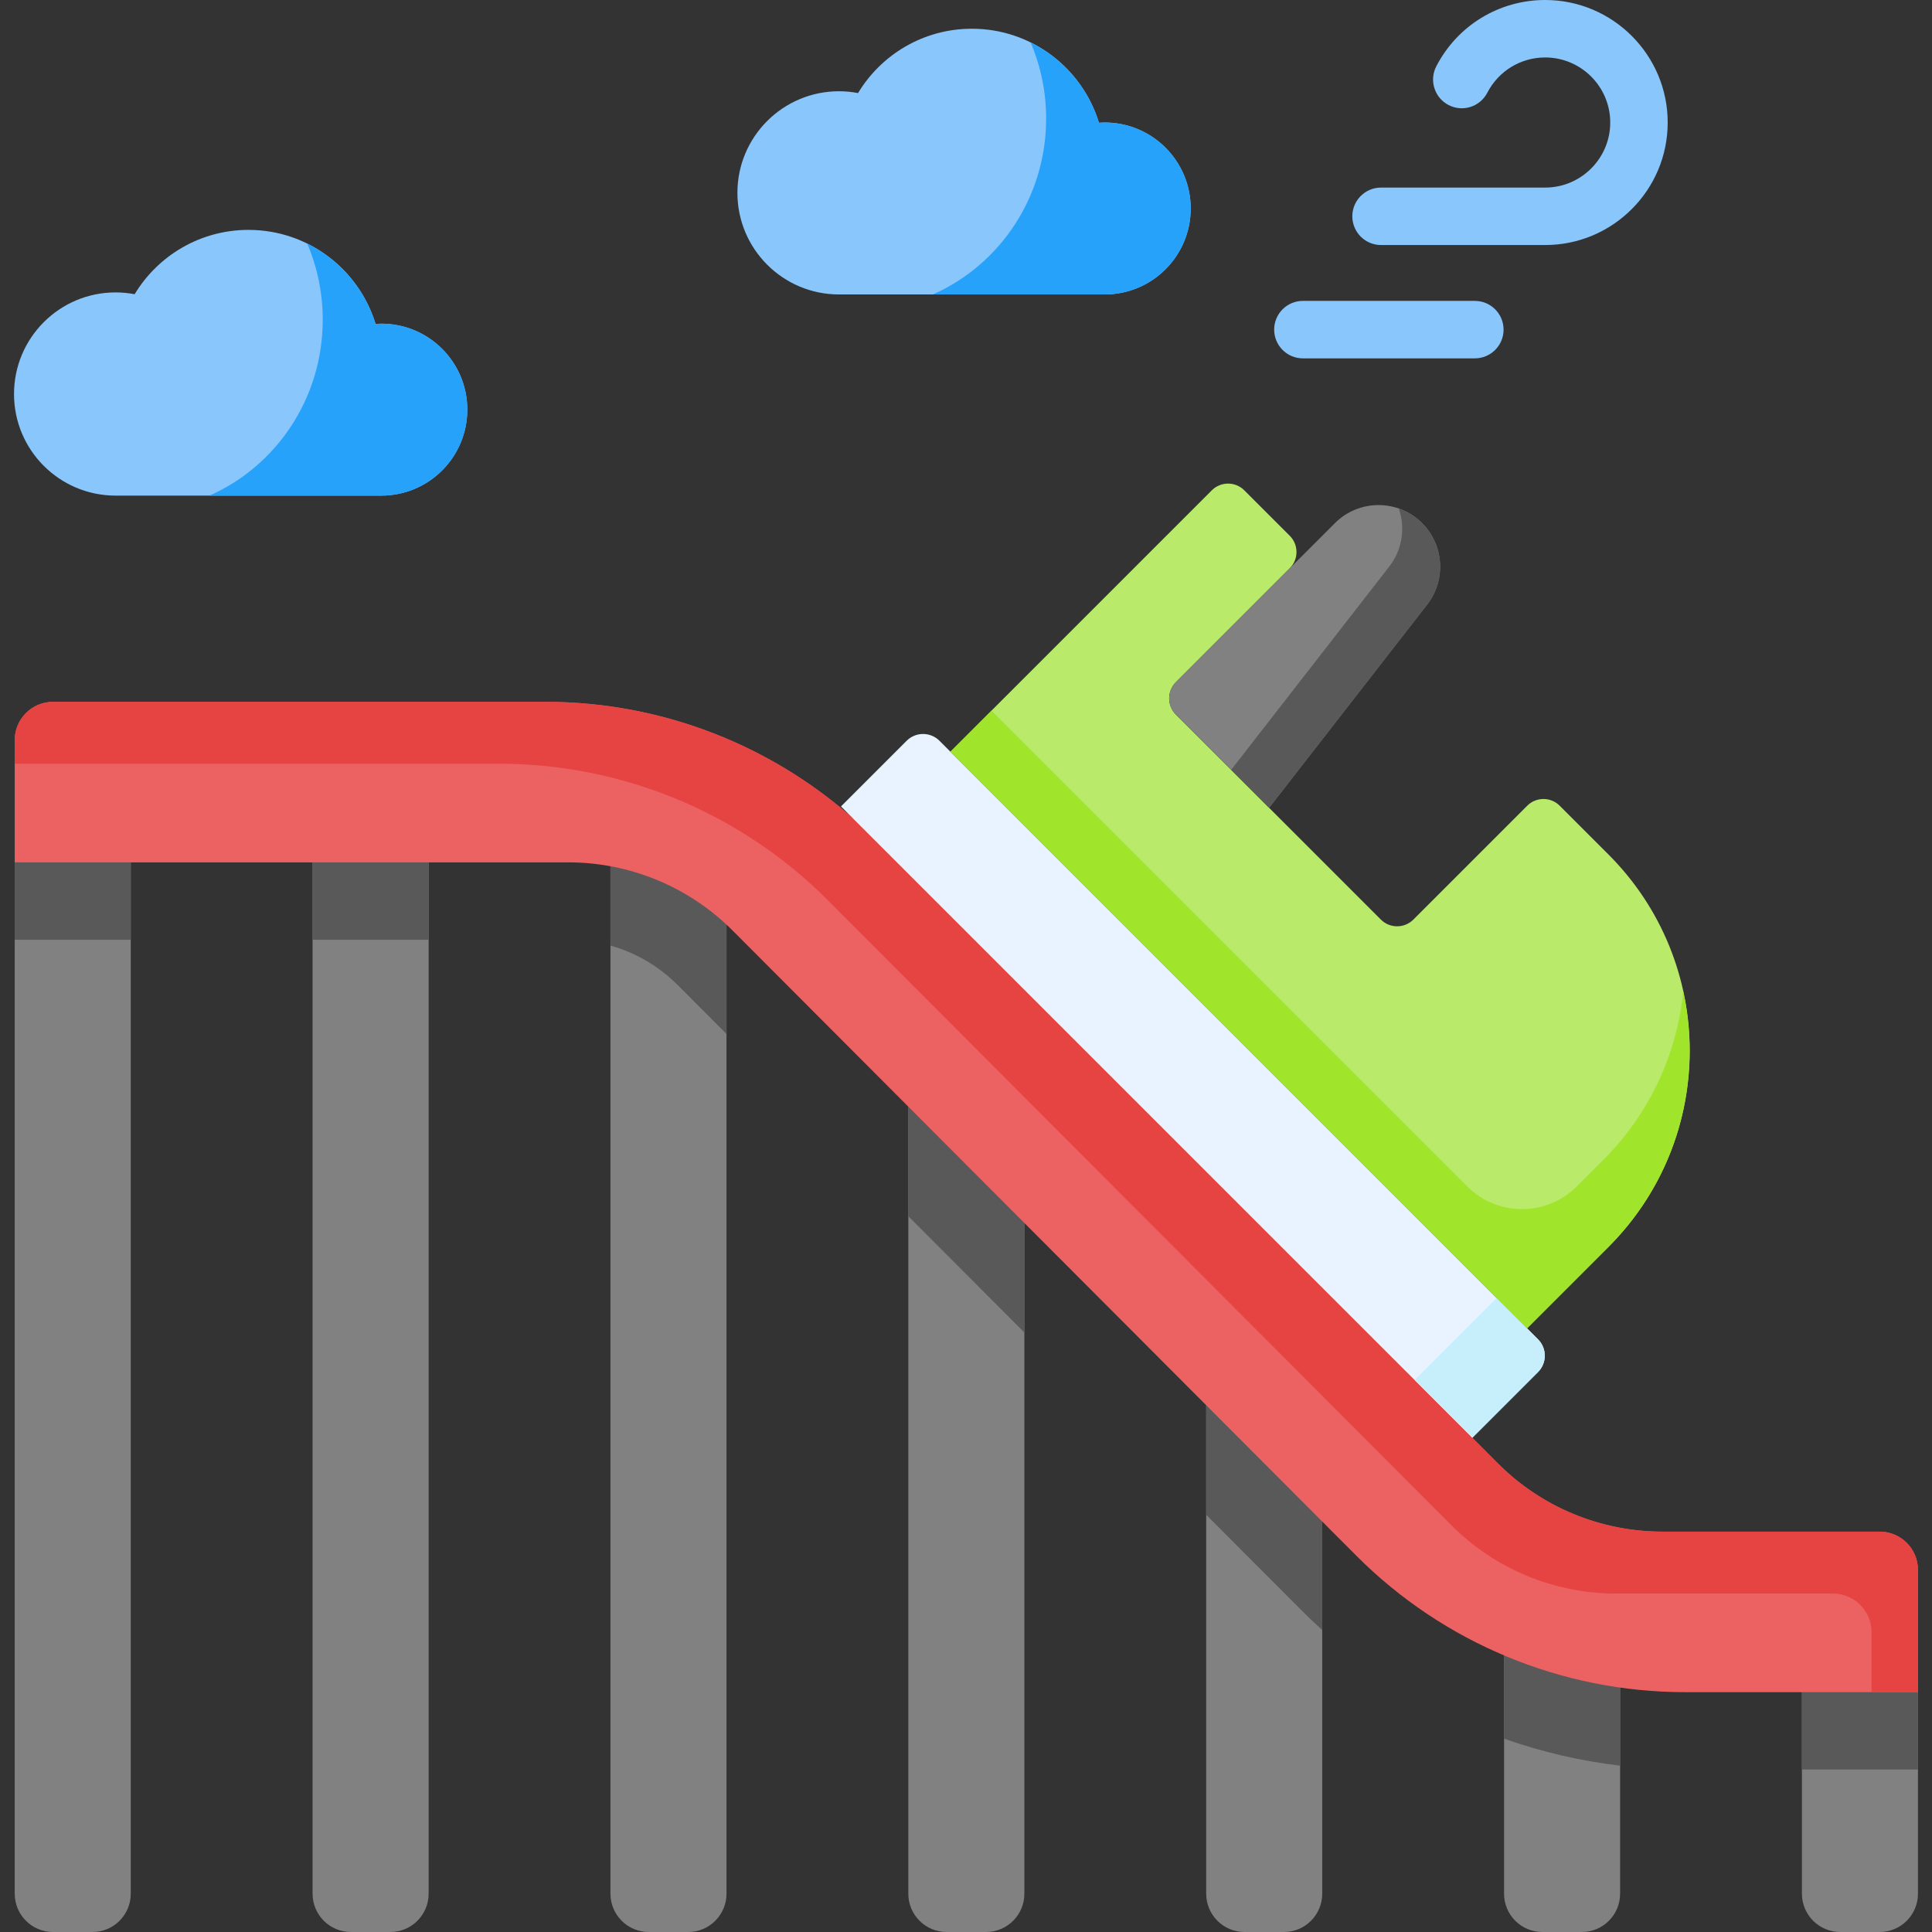
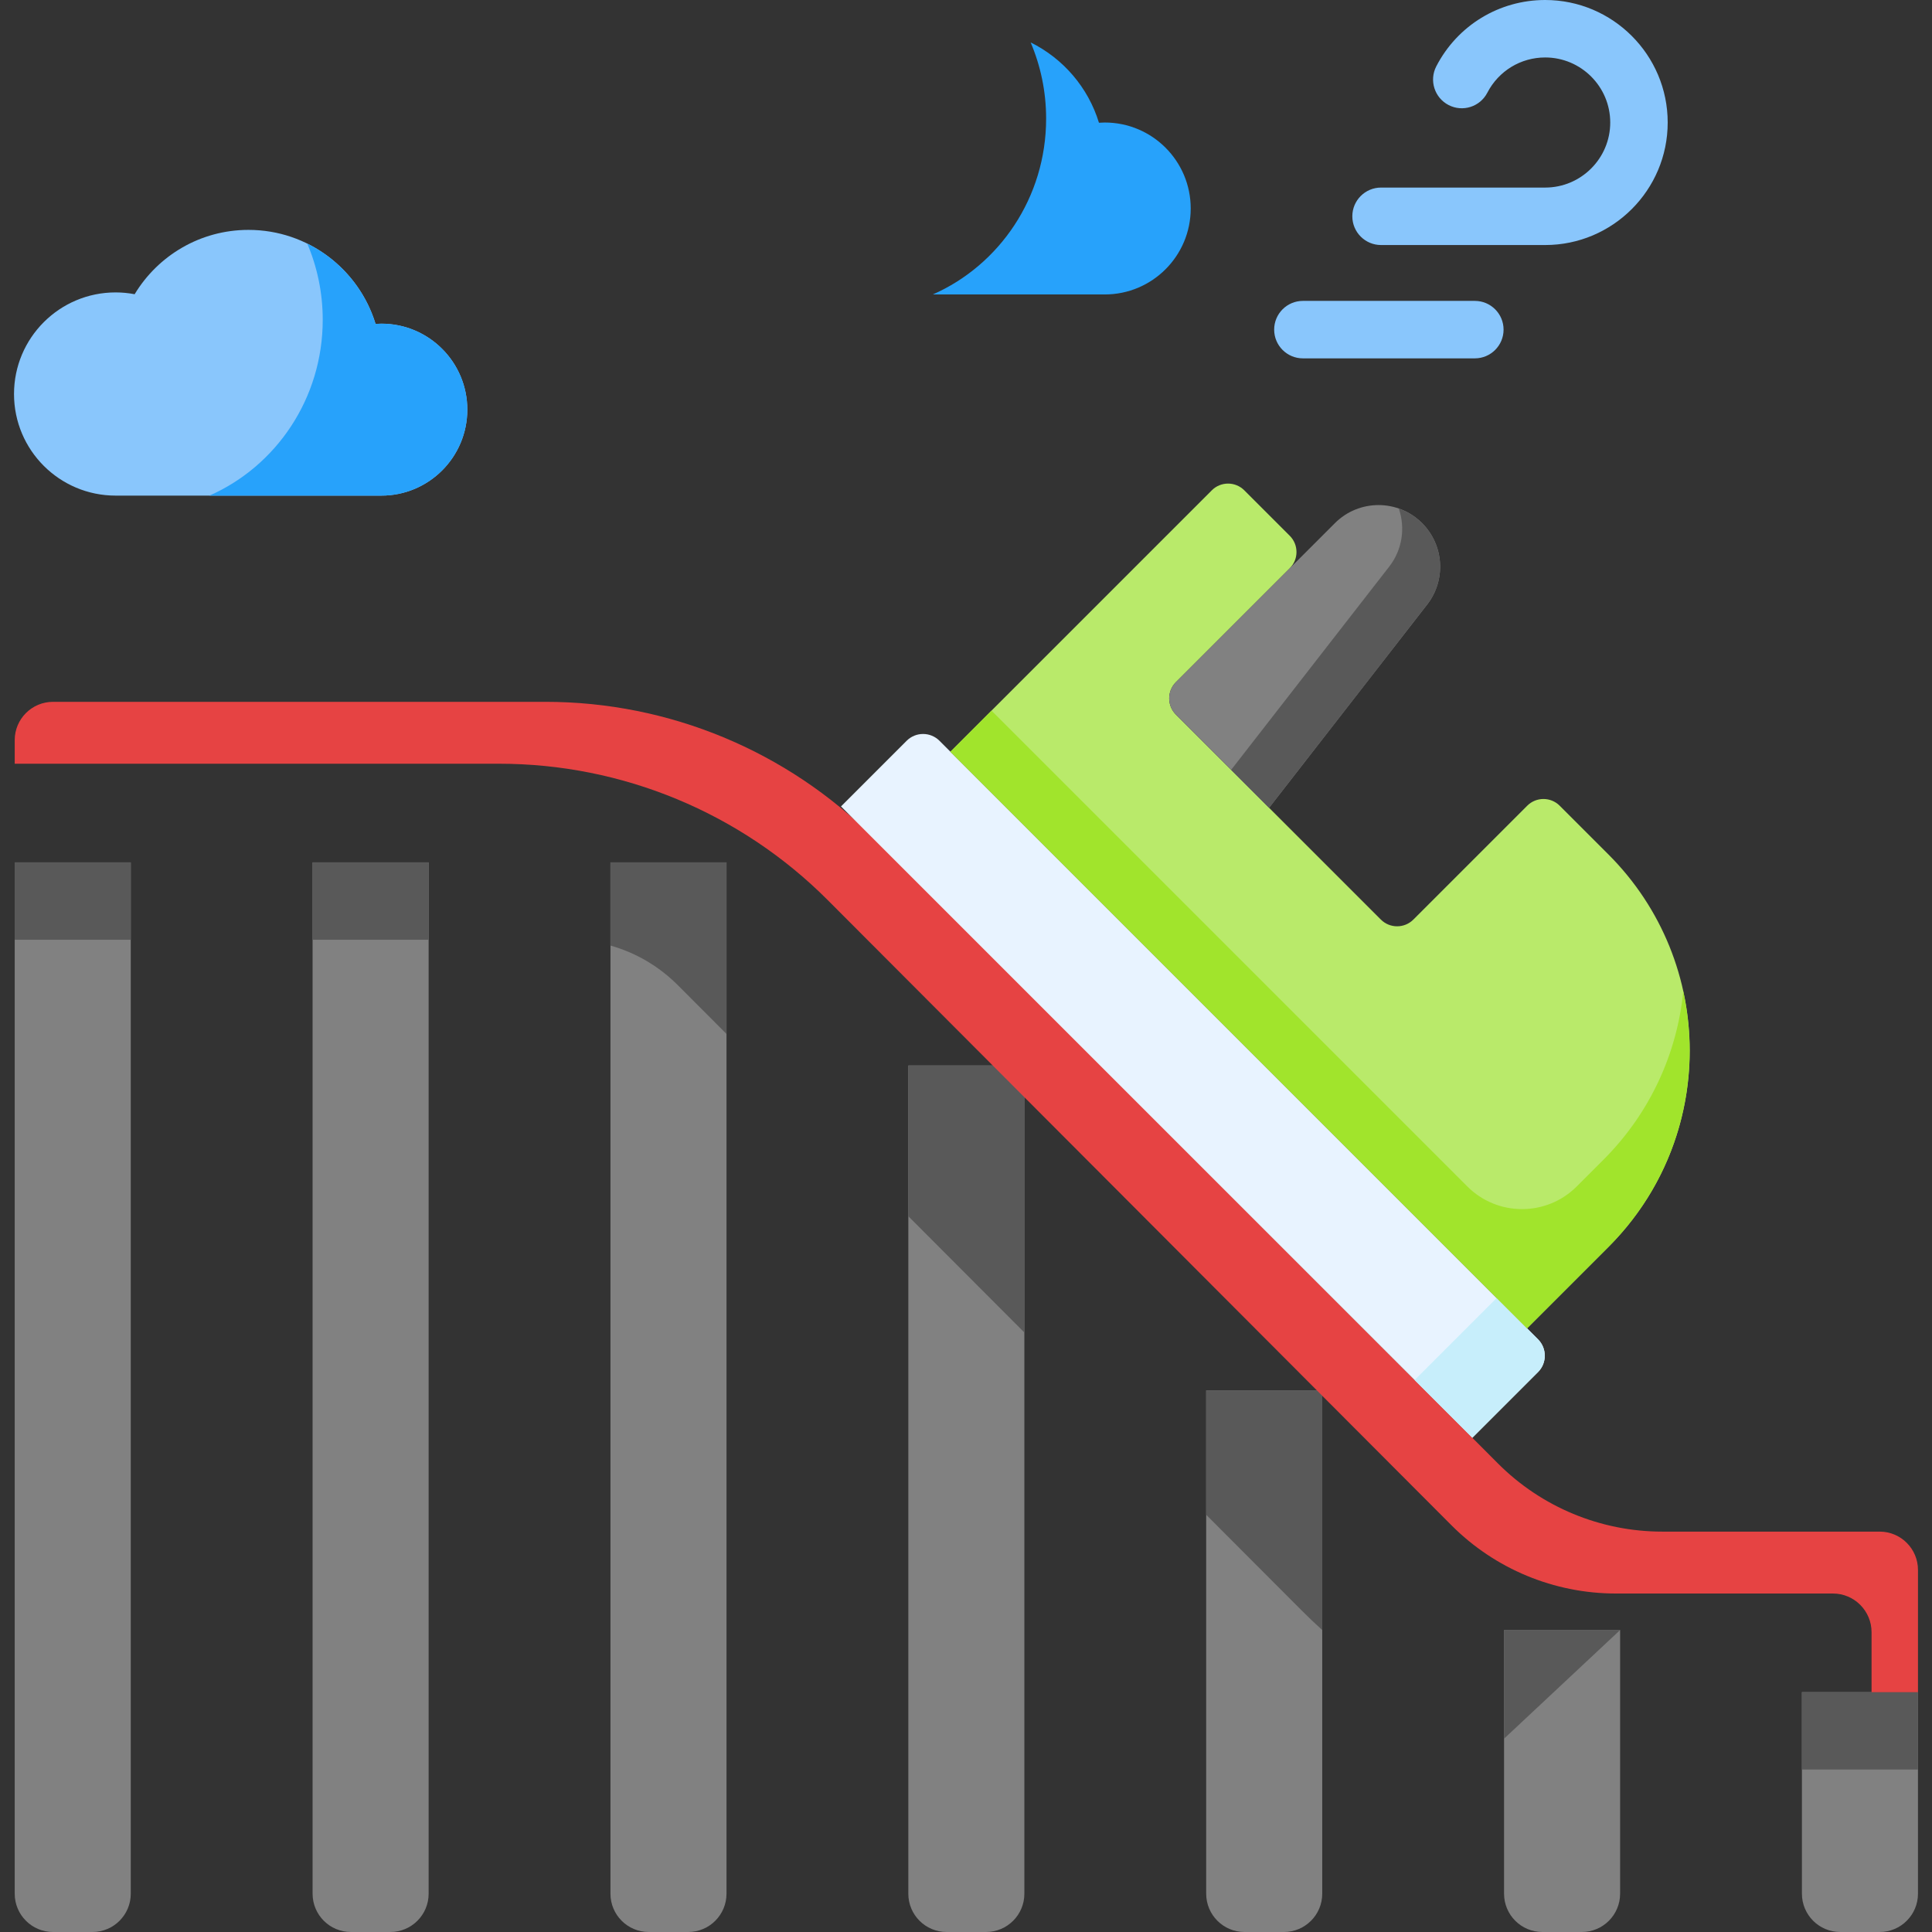
<svg xmlns="http://www.w3.org/2000/svg" id="Capa_1" enable-background="new 0 0 512 512" height="512" viewBox="0 0 512 512" width="512">
  <rect x="0" y="0" width="512" height="512" fill="#333333" stroke="none" />
  <g fill="#818181">
    <path d="m24.502 512h-10.451c-5.607 0-10.152-4.545-10.152-10.152v-273.309h30.755v273.308c0 5.608-4.545 10.153-10.152 10.153z" />
    <path d="m103.44 512h-10.45c-5.607 0-10.152-4.545-10.152-10.152v-273.309h30.755v273.308c0 5.608-4.546 10.153-10.153 10.153z" />
    <path d="m182.379 512h-10.451c-5.607 0-10.152-4.545-10.152-10.152v-273.309h30.755v273.308c0 5.608-4.545 10.153-10.152 10.153z" />
    <path d="m261.317 512h-10.451c-5.607 0-10.152-4.545-10.152-10.152v-219.487h30.755v219.487c0 5.607-4.545 10.152-10.152 10.152z" />
    <path d="m340.255 512h-10.451c-5.607 0-10.152-4.545-10.152-10.152v-133.372h30.755v133.372c.001 5.607-4.545 10.152-10.152 10.152z" />
    <path d="m419.194 512h-10.451c-5.607 0-10.152-4.545-10.152-10.152v-69.87h30.755v69.87c0 5.607-4.545 10.152-10.152 10.152z" />
    <path d="m498.132 512h-10.451c-5.607 0-10.152-4.545-10.152-10.152v-53.409h30.755v53.409c0 5.607-4.545 10.152-10.152 10.152z" />
  </g>
  <path d="m271.469 282.361h-30.755v39.945l30.755 30.827z" fill="#595959" />
  <path d="m477.529 448.439h30.755v20.503h-30.755z" fill="#595959" />
  <path d="m350.408 431.978v-63.502h-30.755v32.954l25.298 25.358c1.78 1.783 3.601 3.512 5.457 5.19z" fill="#595959" />
  <path d="m179.638 261.087 12.893 12.923v-45.471h-30.755v22.046c6.688 1.882 12.819 5.448 17.862 10.502z" fill="#595959" />
  <path d="m82.837 228.539h30.755v20.503h-30.755z" fill="#595959" />
-   <path d="m429.346 431.978h-30.755v28.788c9.891 3.497 20.191 5.903 30.755 7.157z" fill="#595959" />
+   <path d="m429.346 431.978h-30.755v28.788z" fill="#595959" />
  <path d="m3.899 228.539h30.755v20.503h-30.755z" fill="#595959" />
-   <path d="m508.284 448.439h-61.728c-32.677 0-64.011-13.001-87.09-36.134l-165.313-165.7c-11.54-11.567-27.207-18.067-43.545-18.067h-146.709v-32.392c0-5.607 4.545-10.152 10.152-10.152h130.514c32.677 0 64.011 13.001 87.09 36.134l165.313 165.7c11.54 11.567 27.207 18.067 43.545 18.067h57.618c5.607 0 10.152 4.545 10.152 10.152v32.392z" fill="#ec6161" />
  <path d="m440.514 405.894c-16.338 0-32.006-6.5-43.545-18.067l-165.313-165.7c-23.079-23.133-54.413-36.134-87.09-36.134h-130.515c-5.607 0-10.152 4.545-10.152 10.152v6.251h128.364c32.677 0 64.011 13.001 87.09 36.134l165.314 165.7c11.54 11.567 27.207 18.067 43.545 18.067h57.519c5.662 0 10.252 4.59 10.252 10.252v15.89h12.302v-32.392c0-5.607-4.545-10.152-10.152-10.152h-57.619z" fill="#e64343" />
  <path d="m390.186 381.023-167.312-167.312 17.398-17.398c2.402-2.402 6.297-2.402 8.699 0l158.613 158.613c2.402 2.402 2.402 6.297 0 8.699z" fill="#e8f3ff" />
  <path d="m396.639 343.981-21.747 21.747 15.294 15.294 17.398-17.398c2.402-2.402 2.402-6.297 0-8.699z" fill="#c7eefb" />
  <path d="m426.25 226.436-12.909-12.909c-2.379-2.379-6.236-2.379-8.615 0l-30.168 30.168c-2.379 2.379-6.236 2.379-8.615 0l-54.311-54.311c-2.379-2.379-2.379-6.236 0-8.615l30.168-30.168c2.379-2.379 2.379-6.236 0-8.615l-12.045-12.045c-2.379-2.379-6.236-2.379-8.615 0l-69.271 69.271 152.814 152.814 21.566-21.566c28.727-28.725 28.727-75.298.001-104.024z" fill="#b9ea6a" />
  <path d="m446.085 262.739c-1.637 16.289-8.687 32.136-21.166 44.615l-7.068 7.068c-8.007 8.007-20.989 8.007-28.996 0l-126.097-126.097-10.887 10.887 152.814 152.814 21.566-21.566c18.383-18.383 24.98-44.073 19.834-67.721z" fill="#a1e42c" />
  <path d="m336.322 214.073-24.689-24.689c-2.379-2.379-2.379-6.236 0-8.615l42.135-42.135c6.379-6.379 16.722-6.379 23.101 0 5.825 5.825 6.401 15.077 1.343 21.579z" fill="#818181" />
  <path d="m376.869 138.635c-1.8-1.8-3.921-3.074-6.174-3.858 1.76 5.082.959 10.888-2.537 15.383l-41.89 53.859 10.054 10.054 41.89-53.859c5.058-6.503 4.482-15.754-1.343-21.579z" fill="#595959" />
-   <path d="m292.769 32.468c-.516 0-1.027.023-1.534.057-4.405-14.421-17.814-24.911-33.676-24.911-12.801 0-24.004 6.832-30.168 17.048-1.634-.31-3.318-.478-5.043-.478-14.87 0-26.925 12.055-26.925 26.925s12.055 26.925 26.925 26.925h70.42c12.583 0 22.783-10.2 22.783-22.783s-10.2-22.783-22.782-22.783z" fill="#89c6fc" />
  <path d="m292.769 32.468c-.516 0-1.027.023-1.534.057-2.851-9.335-9.478-17.018-18.099-21.28 2.632 6.188 4.099 13.011 4.099 20.187 0 20.886-12.364 38.817-30.025 46.602h45.558c12.583 0 22.783-10.2 22.783-22.783s-10.2-22.783-22.782-22.783z" fill="#27a2fb" />
  <path d="m101.061 85.777c-.516 0-1.027.023-1.534.057-4.405-14.421-17.814-24.911-33.676-24.911-12.801 0-24.004 6.832-30.168 17.048-1.634-.31-3.318-.478-5.043-.478-14.87 0-26.925 12.055-26.925 26.925s12.055 26.925 26.925 26.925h70.42c12.583 0 22.783-10.2 22.783-22.783s-10.199-22.783-22.782-22.783z" fill="#89c6fc" />
  <path d="m101.061 85.777c-.516 0-1.027.023-1.534.057-2.851-9.335-9.478-17.018-18.099-21.28 2.632 6.188 4.099 13.011 4.099 20.187 0 20.886-12.364 38.817-30.025 46.602h45.558c12.583 0 22.783-10.2 22.783-22.783s-10.199-22.783-22.782-22.783z" fill="#27a2fb" />
  <path d="m390.848 94.969h-45.566c-4.205 0-7.614-3.409-7.614-7.614s3.409-7.614 7.614-7.614h45.566c4.205 0 7.614 3.409 7.614 7.614s-3.409 7.614-7.614 7.614z" fill="#89c6fc" />
  <path d="m409.489 64.937h-43.495c-4.205 0-7.614-3.409-7.614-7.614s3.409-7.614 7.614-7.614h43.495c9.506 0 17.24-7.734 17.24-17.24s-7.734-17.24-17.24-17.24c-6.479 0-12.354 3.58-15.331 9.343-1.931 3.736-6.523 5.201-10.26 3.27-3.736-1.93-5.2-6.523-3.27-10.259 5.603-10.846 16.662-17.583 28.861-17.583 17.903 0 32.469 14.565 32.469 32.469s-14.566 32.468-32.469 32.468z" fill="#89c6fc" />
</svg>